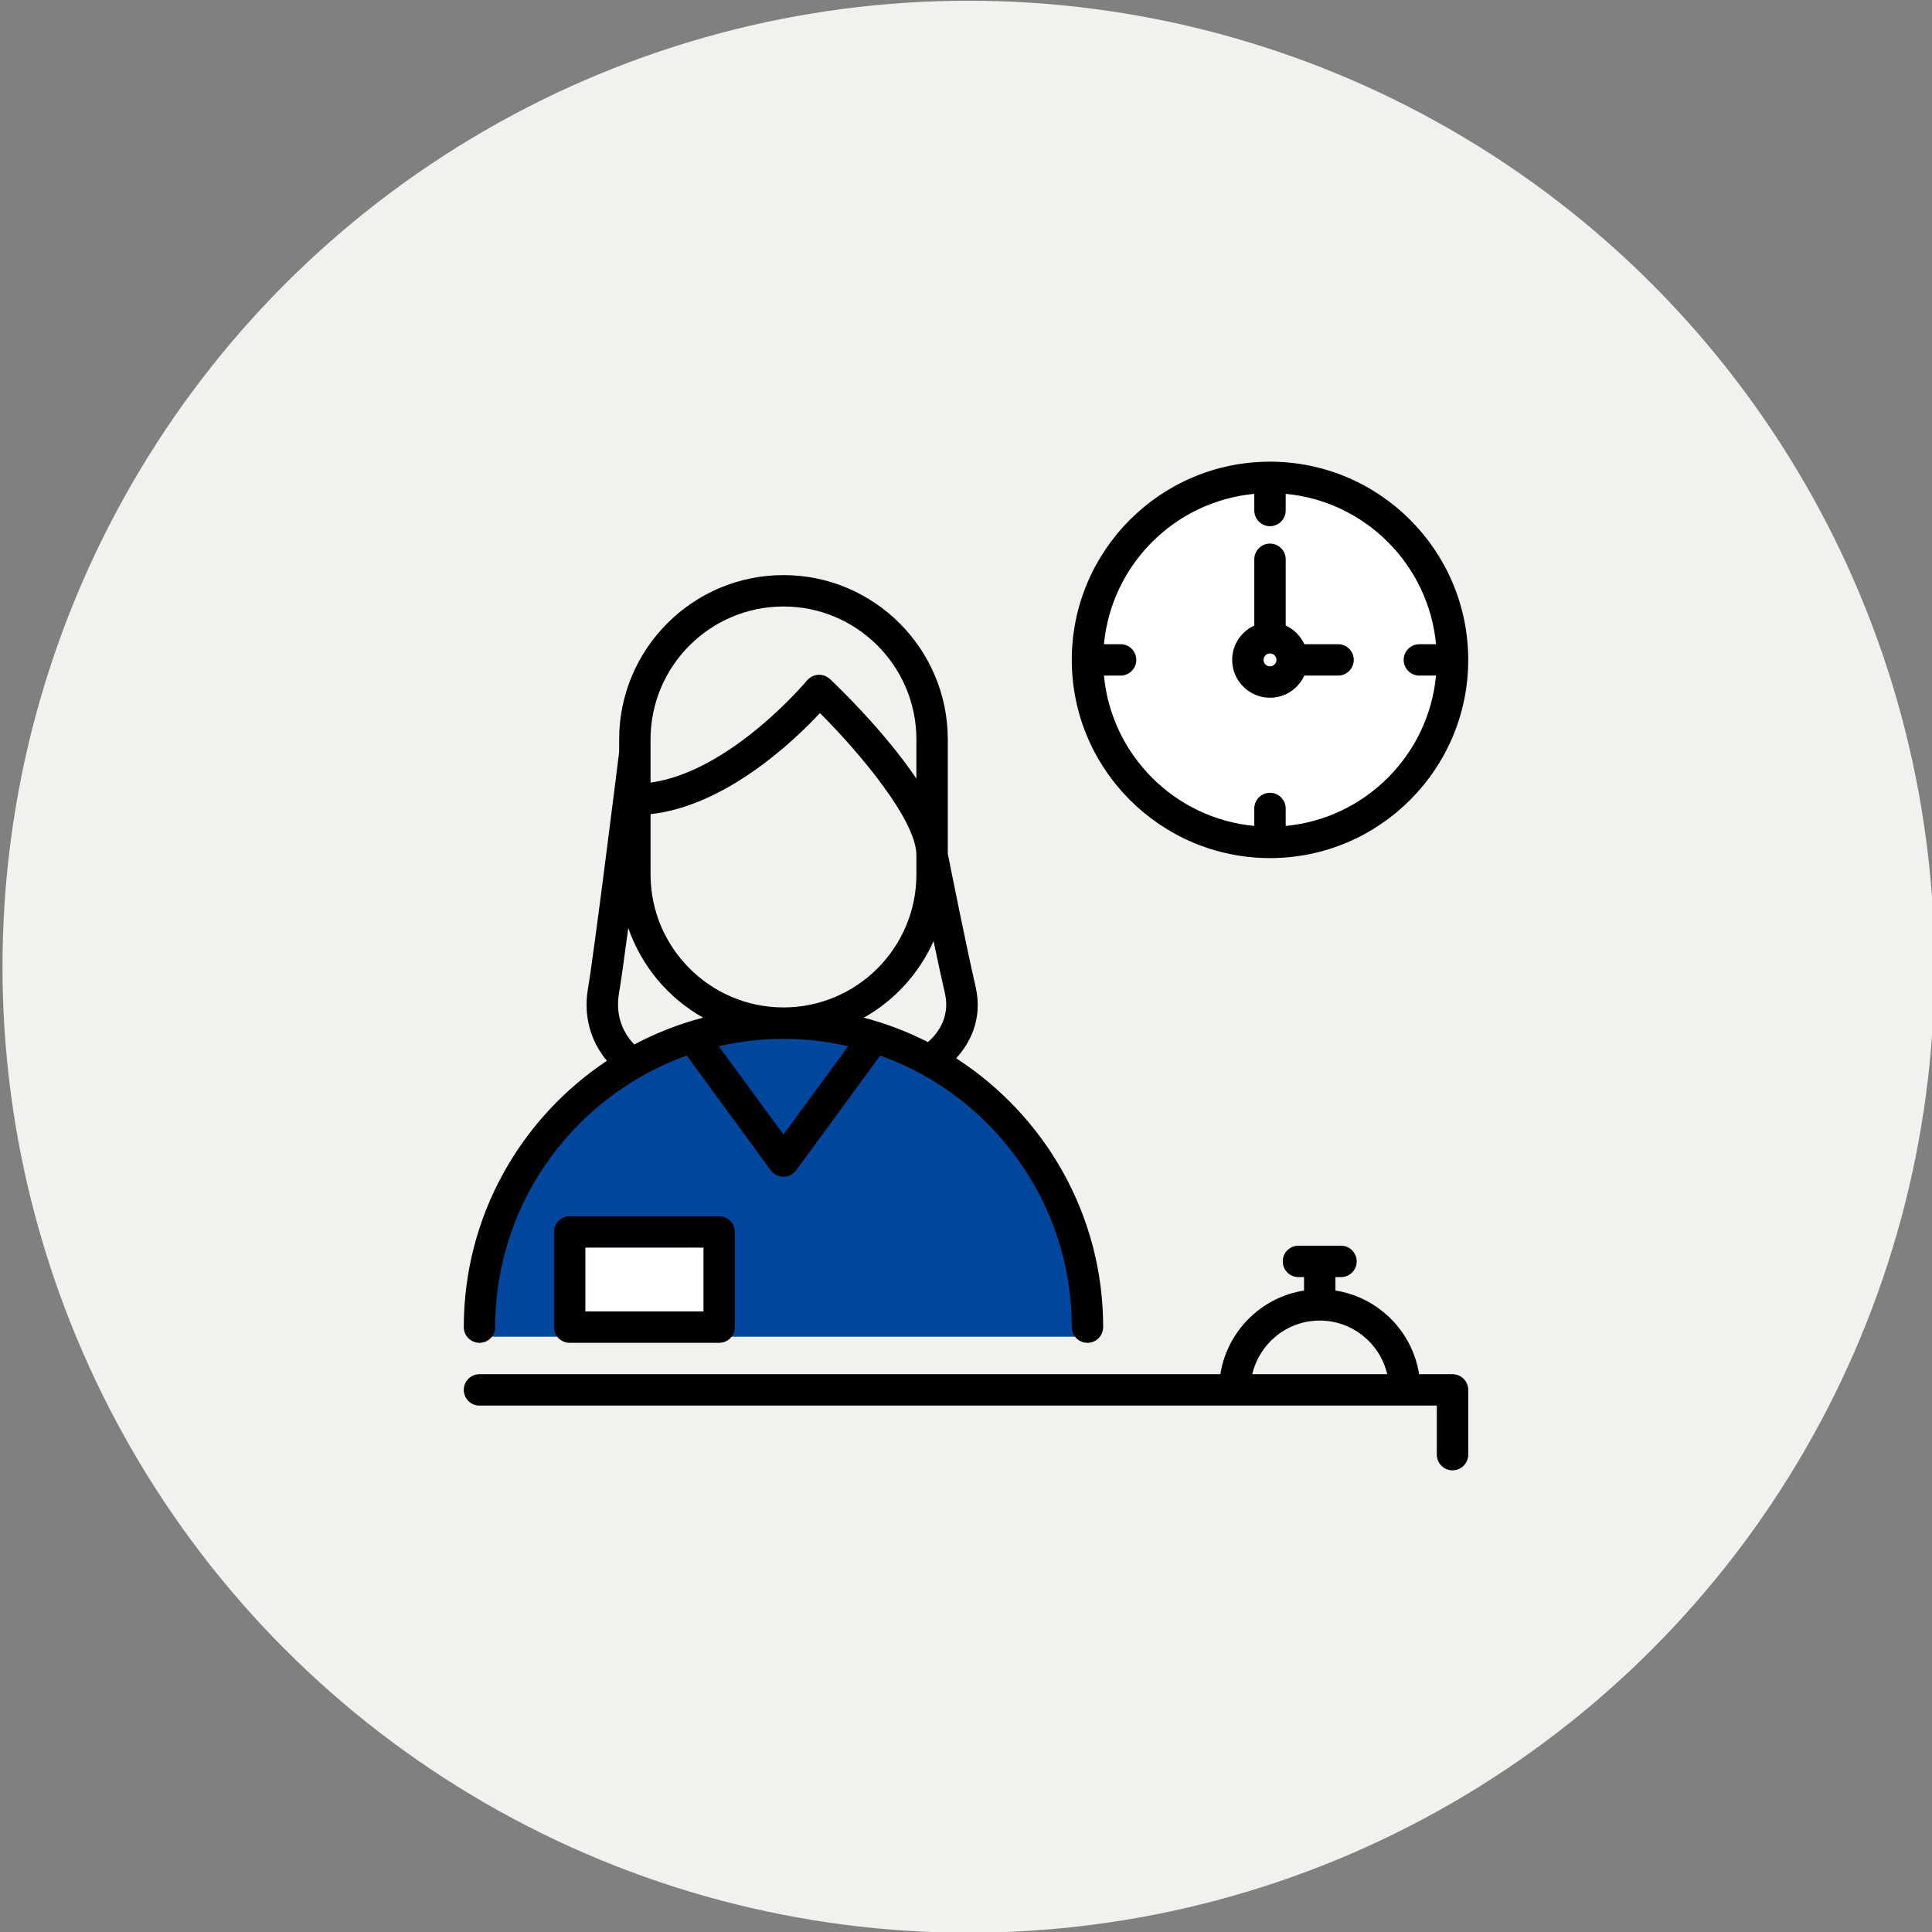
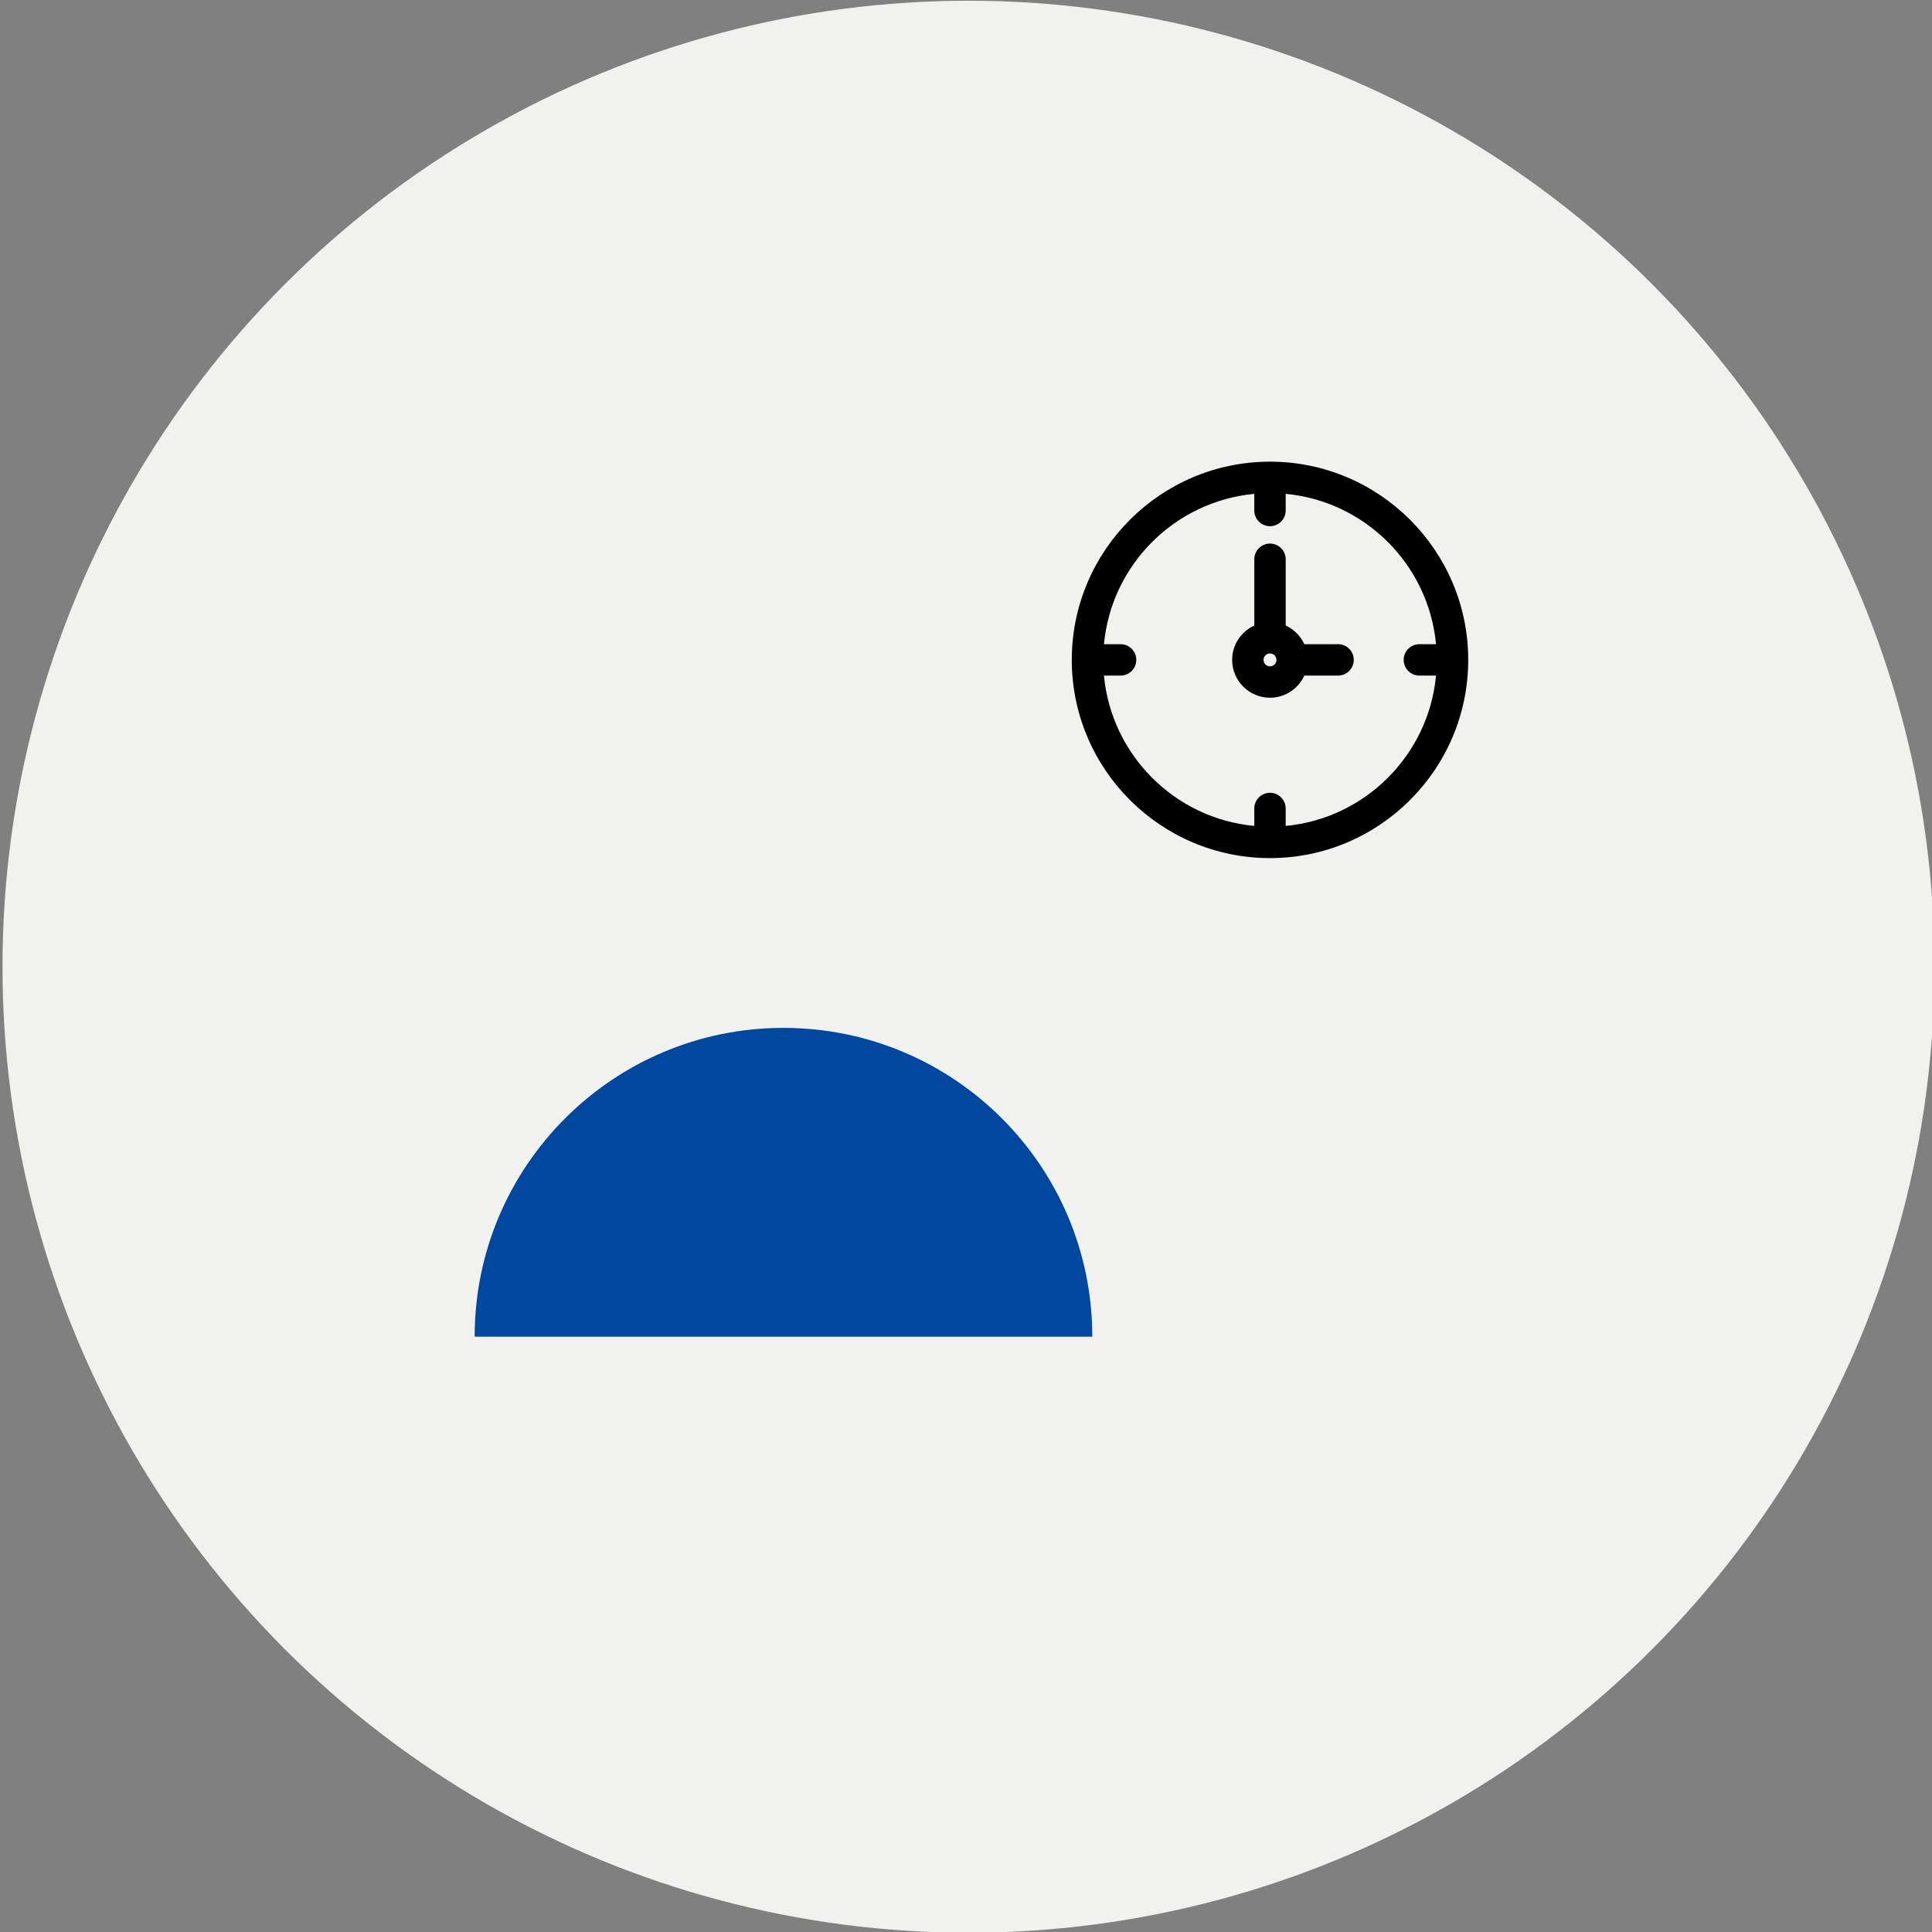
<svg xmlns="http://www.w3.org/2000/svg" id="_レイヤー_2" data-name="レイヤー_2" viewBox="0 0 120 120">
  <rect x="0" y="0" width="120" height="120" fill="#808080" stroke="none" />
  <defs>
    <style>
      .cls-1 {
        fill: #fff;
      }

      .cls-2 {
        fill: #00479d;
      }

      .cls-3 {
        fill: #f1f2ed;
      }
    </style>
  </defs>
  <circle class="cls-3" cx="60.155" cy="60.045" r="60" />
  <path class="cls-2" d="M67.844,83.025c0-10.593-8.588-19.181-19.181-19.181s-19.181,8.588-19.181,19.181h38.362Z" />
-   <circle class="cls-1" cx="78.882" cy="40.987" r="11.453" />
  <g>
-     <path d="M59.388,65.732c.789-.862,1.694-2.372,1.2-4.486-.522-2.234-1.568-7.465-1.719-8.223v-7.097c0-5.627-4.578-10.206-10.206-10.206s-10.206,4.578-10.206,10.206v.778c-.115.921-1.583,12.677-1.927,14.625-.379,2.145.421,3.659,1.165,4.559-5.352,3.561-8.888,9.645-8.888,16.542,0,.538.436.975.975.975.538,0,.975-.436.975-.975,0-6.614,3.607-12.398,8.954-15.498.02-.01.039-.022.058-.034.915-.526,1.878-.975,2.885-1.335l5.223,7.129c.183.251.476.399.786.399.311,0,.603-.148.786-.399l5.223-7.129c6.926,2.475,11.898,9.1,11.898,16.867,0,.538.436.975.975.975.538,0,.975-.436.975-.975,0-7-3.644-13.161-9.132-16.698ZM53.655,63.21c1.908-1.075,3.434-2.745,4.331-4.758.257,1.228.512,2.419.703,3.238.369,1.579-.572,2.621-1.053,3.036-1.257-.64-2.588-1.154-3.981-1.516ZM40.407,50.569c4.669-.514,8.894-4.537,10.522-6.278,2.57,2.565,5.991,6.698,5.991,8.828v1.198c0,4.553-3.704,8.256-8.256,8.256s-8.256-3.704-8.256-8.256v-3.748ZM40.407,45.926c0-4.553,3.704-8.256,8.256-8.256s8.256,3.704,8.256,8.256v2.435c-2.002-2.965-4.89-5.734-5.372-6.188-.008-.008-.017-.012-.026-.02-.008-.007-.013-.015-.021-.022-.017-.014-.036-.023-.054-.036-.028-.02-.056-.04-.085-.057-.027-.016-.056-.028-.084-.041-.029-.013-.058-.026-.089-.036-.031-.01-.062-.018-.094-.025-.029-.007-.058-.013-.087-.017-.033-.004-.067-.006-.1-.007-.029-.001-.057-.002-.085-0-.034.002-.067.007-.101.013-.028.005-.055.009-.083.016-.033.008-.065.02-.098.032-.027.01-.053.019-.079.032-.031.015-.061.033-.091.051-.025.015-.049.03-.073.048-.028.021-.053.045-.079.069-.016.015-.033.026-.049.042-.007.008-.012.017-.019.025-.007.008-.016.014-.023.022-.05.06-4.739,5.663-9.721,6.348v-2.683ZM38.45,61.668c.11-.622.325-2.165.573-4.03.821,2.375,2.489,4.354,4.648,5.571-1.502.39-2.933.955-4.275,1.667-.502-.521-1.232-1.588-.946-3.208ZM48.663,70.467l-4.018-5.484c1.293-.298,2.636-.46,4.018-.46,1.382,0,2.725.163,4.018.46l-4.018,5.484Z" />
-     <path d="M90.218,85.354h-2.075c-.42-2.668-2.529-4.777-5.197-5.197v-.834h.347c.538,0,.975-.436.975-.975,0-.538-.436-.975-.975-.975h-2.644c-.538,0-.975.436-.975.975,0,.538.436.975.975.975h.347v.834c-2.668.42-4.777,2.529-5.197,5.197H29.782c-.538,0-.975.436-.975.975,0,.538.436.975.975.975h59.462v3.046c0,.538.436.975.975.975.538,0,.975-.436.975-.975v-4.021c0-.538-.436-.975-.975-.975ZM81.972,82.023c2.039,0,3.747,1.426,4.191,3.331h-8.381c.443-1.906,2.152-3.331,4.191-3.331Z" />
    <g>
      <path d="M78.882,28.675c-6.789,0-12.312,5.523-12.312,12.312,0,6.789,5.523,12.311,12.312,12.311,6.789,0,12.312-5.523,12.312-12.311,0-6.789-5.523-12.312-12.312-12.312ZM79.856,51.3v-1.083c0-.538-.436-.975-.975-.975-.538,0-.975.436-.975.975v1.083c-4.937-.463-8.875-4.401-9.338-9.338h1.034c.538,0,.975-.436.975-.975,0-.538-.436-.975-.975-.975h-1.034c.463-4.937,4.401-8.875,9.338-9.338v1.034c0,.538.436.975.975.975.538,0,.975-.436.975-.975v-1.034c4.937.463,8.875,4.401,9.338,9.338h-1.034c-.538,0-.975.436-.975.975,0,.538.436.975.975.975h1.034c-.463,4.936-4.401,8.874-9.338,9.338Z" />
      <path d="M83.11,40.012h-2.095c-.235-.512-.647-.923-1.158-1.159v-4.115c0-.538-.436-.975-.975-.975-.538,0-.975.436-.975.975v4.115c-.81.372-1.376,1.186-1.376,2.133,0,1.296,1.055,2.351,2.351,2.351.948,0,1.761-.567,2.133-1.376h2.095c.538,0,.975-.436.975-.975,0-.538-.436-.975-.975-.975ZM78.882,41.388c-.222,0-.402-.18-.402-.401,0-.221.18-.402.402-.402.221,0,.401.18.401.402,0,.221-.18.401-.401.401Z" />
    </g>
-     <path d="M44.668,83.405h-9.282c-.538,0-.975-.436-.975-.975v-5.91c0-.538.436-.975.975-.975h9.282c.538,0,.975.436.975.975v5.91c0,.538-.436.975-.975.975ZM36.361,81.455h7.332v-3.96h-7.332v3.96Z" />
  </g>
-   <rect class="cls-1" x="36.361" y="77.495" width="7.332" height="3.96" />
</svg>